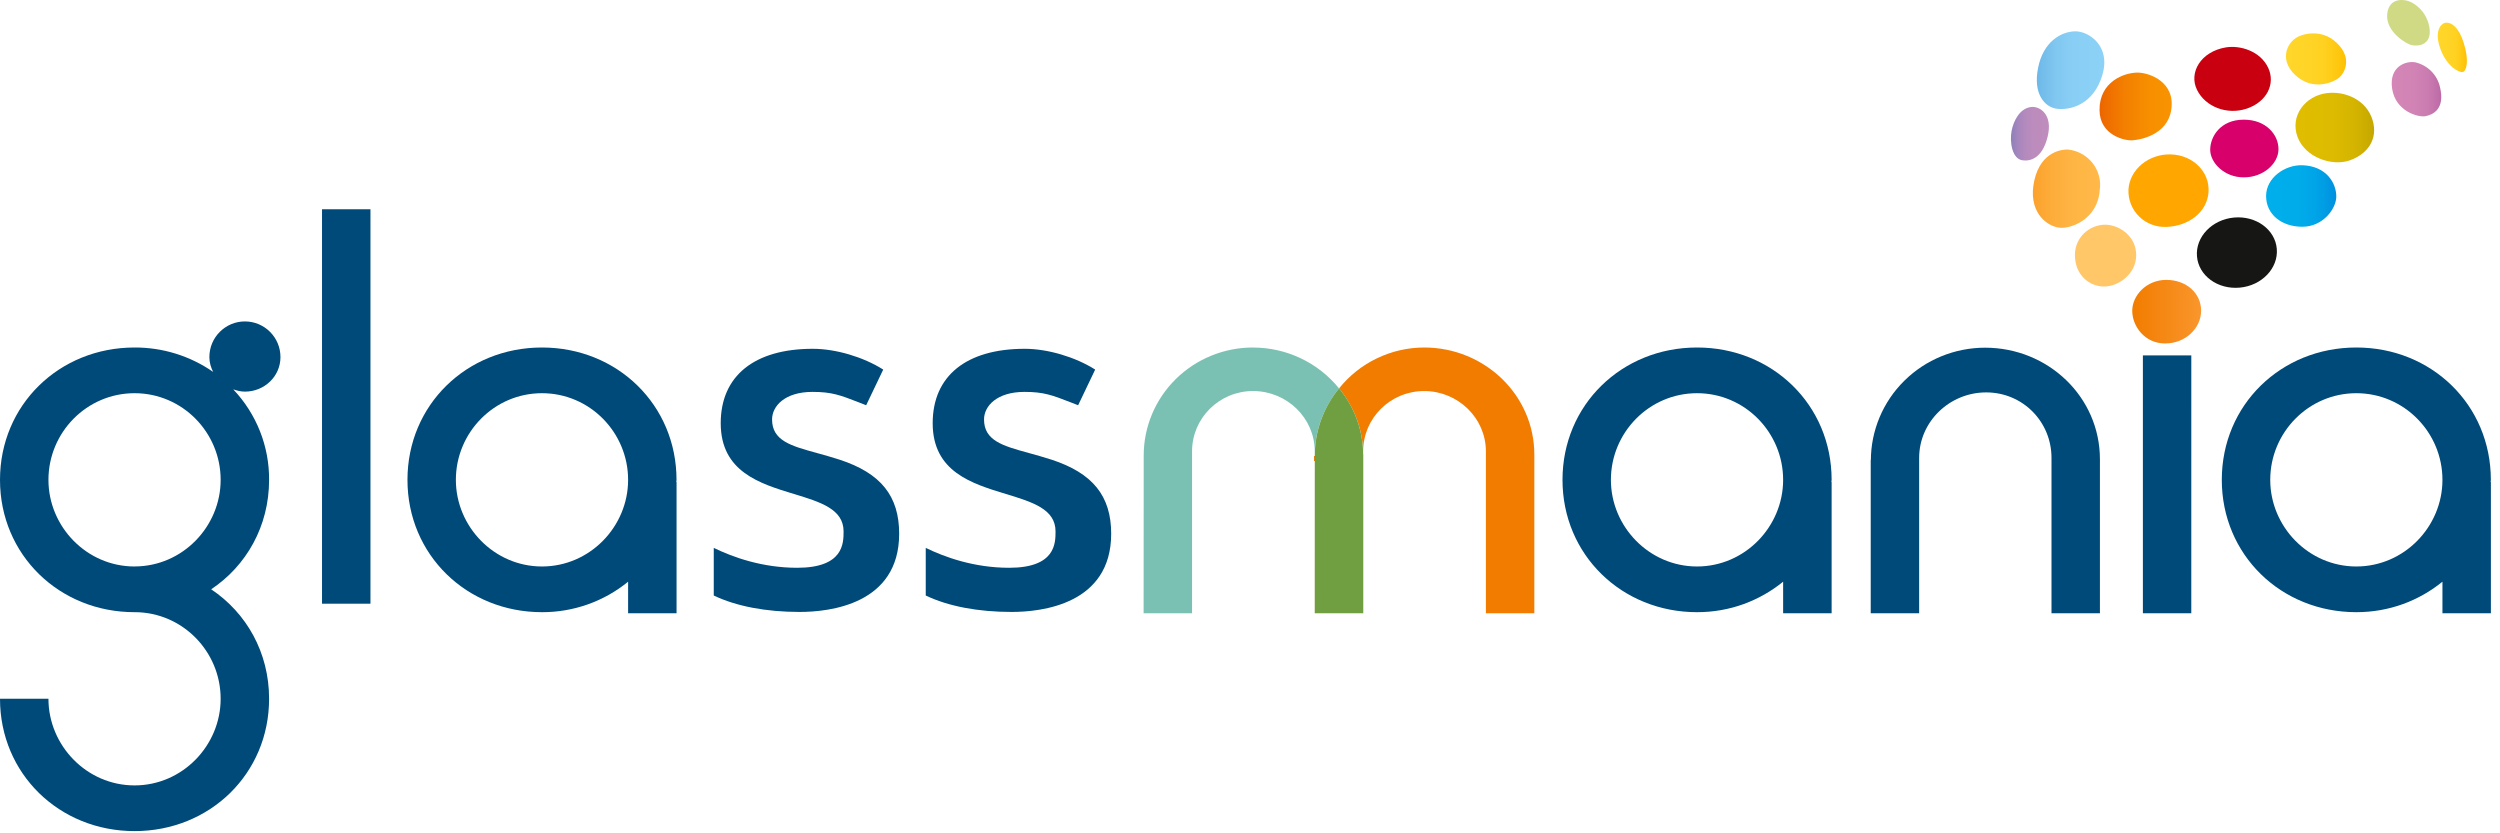
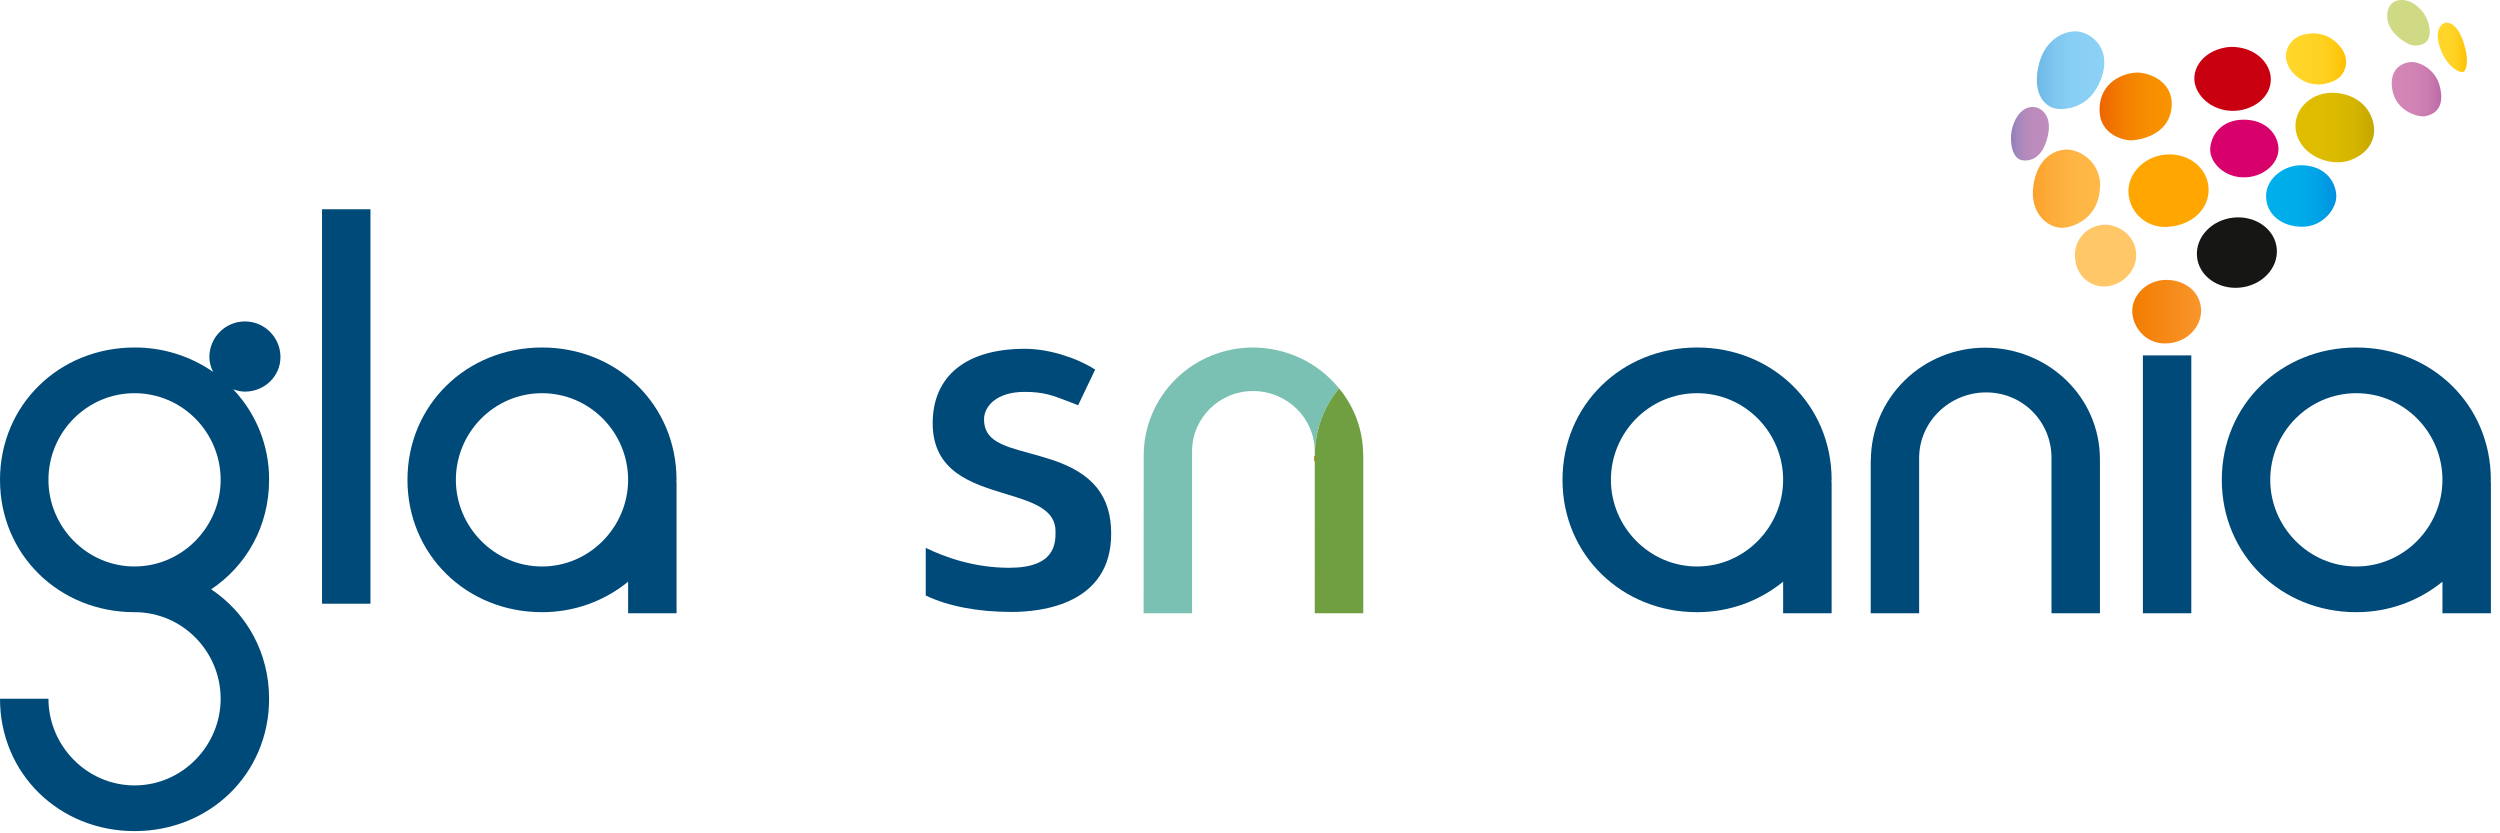
<svg xmlns="http://www.w3.org/2000/svg" width="135" height="45" viewBox="0 0 135 45" fill="none">
  <g clip-path="url(#clip0_414_5273)">
-     <path d="M20.005 32.6H17.389V11.3H20.005V32.6Z" fill="#004A7A" />
-     <path d="M44.114 24.463C42.71 24.077 41.692 23.797 41.692 22.65C41.692 21.933 42.376 21.162 43.877 21.162C44.924 21.162 45.395 21.347 46.336 21.712L46.773 21.883L47.694 19.957C46.613 19.273 45.128 18.835 43.891 18.835C40.73 18.835 38.919 20.302 38.919 22.852C38.919 25.47 41.019 26.112 42.873 26.675C44.311 27.113 45.553 27.492 45.553 28.697C45.553 29.333 45.553 30.66 43.049 30.66C41.157 30.66 39.573 30.087 38.543 29.585V32.158C39.757 32.738 41.358 33.045 43.182 33.045C44.797 33.045 48.555 32.635 48.555 28.823C48.555 26.783 47.565 25.55 45.339 24.823C44.907 24.682 44.487 24.567 44.114 24.463Z" fill="#004A7A" />
+     <path d="M20.005 32.6H17.389V11.3H20.005Z" fill="#004A7A" />
    <path d="M55.559 24.463C54.154 24.077 53.138 23.797 53.138 22.65C53.138 21.933 53.823 21.162 55.325 21.162C56.367 21.162 56.84 21.347 57.78 21.712L58.219 21.883L59.14 19.957C58.057 19.273 56.572 18.835 55.338 18.835C52.178 18.835 50.365 20.302 50.365 22.852C50.365 25.47 52.466 26.112 54.319 26.675C55.757 27.113 56.999 27.492 56.999 28.697C56.999 29.333 56.999 30.66 54.496 30.66C52.603 30.66 51.018 30.087 49.99 29.585V32.158C51.202 32.738 52.805 33.045 54.628 33.045C56.243 33.045 60.004 32.635 60.004 28.823C60.004 26.783 59.008 25.55 56.786 24.823C56.352 24.682 55.931 24.567 55.559 24.463Z" fill="#004A7A" />
    <path d="M118.33 33.117H115.716V19.19H118.331L118.33 33.117Z" fill="#004A7A" />
    <path d="M29.267 30.59C26.682 30.59 24.617 28.438 24.617 25.912C24.617 23.357 26.682 21.233 29.267 21.233C31.853 21.233 33.918 23.357 33.918 25.912C33.918 28.438 31.853 30.59 29.267 30.59ZM36.532 25.912C36.532 21.865 33.334 18.765 29.267 18.765C25.199 18.765 22.003 21.865 22.003 25.912C22.003 29.956 25.199 33.058 29.267 33.058C30.965 33.063 32.61 32.48 33.918 31.412V33.117H36.534V26.033H36.52C36.52 25.991 36.532 25.953 36.532 25.912Z" fill="#004A7A" />
    <path d="M7.285 30.588L7.268 30.587V30.59C4.678 30.59 2.616 28.438 2.616 25.912C2.616 23.357 4.678 21.233 7.266 21.233C9.853 21.233 11.915 23.357 11.915 25.912C11.915 28.432 9.862 30.578 7.285 30.588ZM15.145 19.283C15.145 18.213 14.278 17.357 13.225 17.357C12.174 17.357 11.306 18.213 11.306 19.283C11.306 19.575 11.387 19.84 11.509 20.083C10.267 19.22 8.785 18.759 7.266 18.765C3.198 18.765 0 21.865 0 25.912C0 29.957 3.198 33.058 7.266 33.058L7.283 33.057C9.86 33.065 11.915 35.185 11.915 37.733C11.915 40.258 9.853 42.412 7.266 42.412C4.681 42.412 2.616 40.258 2.616 37.733H0C0 41.78 3.198 44.88 7.266 44.88C11.333 44.88 14.531 41.78 14.531 37.733C14.531 35.228 13.303 33.092 11.404 31.822C13.303 30.555 14.531 28.417 14.531 25.912C14.543 24.098 13.85 22.349 12.595 21.025C12.795 21.093 13.002 21.148 13.225 21.148C14.278 21.148 15.145 20.325 15.145 19.283Z" fill="#004A7A" />
    <path d="M91.641 30.59C89.054 30.59 86.989 28.438 86.989 25.912C86.989 23.357 89.054 21.233 91.641 21.233C94.227 21.233 96.289 23.357 96.289 25.912C96.289 28.438 94.227 30.59 91.641 30.59ZM98.908 25.912C98.908 21.865 95.71 18.765 91.641 18.765C87.571 18.765 84.375 21.865 84.375 25.912C84.375 29.956 87.571 33.058 91.641 33.058C93.433 33.058 95.033 32.431 96.289 31.412V33.117H98.908V26.033H98.894C98.894 25.991 98.908 25.953 98.908 25.912Z" fill="#004A7A" />
    <path d="M127.242 30.59C124.655 30.59 122.593 28.438 122.593 25.912C122.593 23.357 124.655 21.233 127.242 21.233C129.829 21.233 131.892 23.357 131.892 25.912C131.892 28.438 129.829 30.59 127.242 30.59ZM134.506 25.912C134.506 21.865 131.309 18.765 127.242 18.765C123.171 18.765 119.977 21.865 119.977 25.912C119.977 29.957 123.171 33.058 127.242 33.058C129.034 33.058 130.634 32.432 131.892 31.412V33.117H134.508V26.033H134.495C134.495 25.992 134.506 25.953 134.506 25.912Z" fill="#004A7A" />
    <path d="M101.027 24.867C101.027 23.251 101.677 21.702 102.833 20.56C103.989 19.418 105.558 18.776 107.193 18.775C110.6 18.775 113.396 21.437 113.396 24.8V33.117H110.781V24.727C110.781 22.773 109.233 21.19 107.254 21.19C105.274 21.19 103.634 22.773 103.634 24.727V33.117H101.019V24.8" fill="#004A7A" />
-     <path d="M76.905 18.765C76.02 18.767 75.148 18.967 74.352 19.35C73.556 19.732 72.858 20.287 72.31 20.973C73.103 21.942 73.594 23.151 73.61 24.49V24.373C73.61 22.573 75.086 21.116 76.905 21.116C78.728 21.116 80.238 22.573 80.238 24.373V33.117H82.854V24.55C82.854 21.331 80.164 18.765 76.905 18.765Z" fill="#F27C00" />
    <path d="M70.99 33.116H70.993V24.595L70.99 33.116Z" fill="#F27C00" />
    <path d="M73.612 33.117V24.55C73.612 24.53 73.605 24.512 73.605 24.49V33.117H73.612Z" fill="#008970" />
    <path d="M67.666 18.765C66.891 18.764 66.123 18.915 65.406 19.208C64.69 19.5 64.038 19.93 63.49 20.471C62.942 21.013 62.507 21.655 62.21 22.363C61.913 23.071 61.76 23.829 61.76 24.595L61.755 33.117H64.371V24.373C64.371 22.573 65.845 21.116 67.666 21.116C69.49 21.116 70.996 22.573 70.996 24.373V24.595C70.996 23.218 71.5 21.97 72.308 20.973C71.751 20.285 71.045 19.73 70.242 19.348C69.438 18.966 68.558 18.768 67.666 18.767V18.765Z" fill="#7BC1B3" />
    <path d="M70.998 24.595V33.116H73.609V24.489C73.593 23.206 73.135 21.965 72.309 20.973C71.466 21.996 71.003 23.275 70.998 24.595Z" fill="#709F42" />
    <path d="M112.042 1.691C111.279 1.716 110.332 2.263 110.056 3.665C109.772 5.095 110.432 5.753 110.995 5.861C111.532 5.965 112.855 5.836 113.442 4.305C114.133 2.505 112.774 1.666 112.042 1.691Z" fill="url(#paint0_linear_414_5273)" />
    <path d="M115.418 3.92C114.706 3.925 113.364 4.406 113.375 5.945C113.383 7.295 114.713 7.6 115.135 7.578C115.589 7.551 117.025 7.286 117.244 5.953C117.497 4.403 116.032 3.915 115.418 3.92Z" fill="url(#paint1_linear_414_5273)" />
    <path d="M109.709 5.775C109.061 5.83 108.725 6.547 108.627 7.062C108.513 7.655 108.649 8.57 109.204 8.655C109.589 8.715 110.274 8.598 110.571 7.388C110.872 6.175 110.148 5.737 109.709 5.775Z" fill="url(#paint2_linear_414_5273)" />
    <path d="M111.686 8.076C111.448 8.06 110.218 8.11 109.853 9.745C109.485 11.378 110.462 12.206 111.207 12.296C111.796 12.37 113.269 11.871 113.387 10.268C113.426 10.013 113.412 9.753 113.346 9.503C113.281 9.254 113.165 9.02 113.007 8.815C112.848 8.611 112.649 8.44 112.422 8.313C112.194 8.186 111.945 8.105 111.686 8.076Z" fill="url(#paint3_linear_414_5273)" />
    <path d="M113.713 12.133C113.493 12.13 113.275 12.171 113.072 12.252C112.869 12.334 112.684 12.455 112.528 12.608C112.373 12.761 112.25 12.944 112.167 13.144C112.084 13.345 112.043 13.56 112.046 13.777C112.046 14.848 112.825 15.472 113.617 15.472C114.413 15.472 115.355 14.788 115.355 13.777C115.355 12.763 114.469 12.16 113.713 12.133Z" fill="#FFC768" />
    <path d="M116.977 15.114C115.909 15.114 115.141 15.955 115.141 16.782C115.141 17.61 115.806 18.547 116.916 18.547C118.026 18.547 118.86 17.714 118.86 16.779C118.86 15.84 118.075 15.114 116.977 15.114Z" fill="url(#paint4_linear_414_5273)" />
    <path d="M124.334 8.923C123.399 8.888 122.369 9.592 122.369 10.585C122.369 11.577 123.205 12.245 124.324 12.245C125.451 12.245 126.16 11.26 126.16 10.612C126.16 9.887 125.628 8.97 124.334 8.923Z" fill="url(#paint5_linear_414_5273)" />
    <path d="M121.165 6.462C119.888 6.462 119.351 7.392 119.351 8.088C119.351 8.785 120.107 9.578 121.165 9.578C122.228 9.578 123.038 8.827 123.038 8.053C123.038 7.282 122.377 6.462 121.165 6.462Z" fill="#D8006B" />
    <path d="M120.203 2.558C118.836 2.783 118.183 3.925 118.637 4.848C119.086 5.77 120.255 6.215 121.306 5.872C122.425 5.505 122.886 4.51 122.479 3.655C122.051 2.75 120.961 2.435 120.203 2.558Z" fill="#C80010" />
    <path d="M125.657 5.027C124.48 5.172 123.646 6.26 124.066 7.393C124.488 8.522 125.948 8.992 126.888 8.66C127.831 8.328 128.433 7.53 128.12 6.488C127.787 5.375 126.618 4.908 125.657 5.027Z" fill="url(#paint6_linear_414_5273)" />
    <path d="M124.265 1.912C123.527 2.145 123.016 3.182 123.937 4.048C124.911 4.965 126.065 4.427 126.345 4.165C126.625 3.903 127.034 3.117 126.171 2.303C125.314 1.49 124.265 1.912 124.265 1.912Z" fill="url(#paint7_linear_414_5273)" />
    <path d="M130.233 0.133C129.859 -0.067 128.984 -0.167 128.907 0.787C128.833 1.723 129.958 2.383 130.223 2.435C130.805 2.548 131.42 2.267 131.139 1.263C131.071 1.025 130.956 0.802 130.801 0.608C130.645 0.414 130.452 0.254 130.233 0.133Z" fill="#D0D984" />
    <path d="M132.076 1.225C132.363 1.197 132.765 1.447 133.035 2.3C133.356 3.295 133.178 3.834 132.999 3.887C132.821 3.942 132.142 3.625 131.784 2.647C131.423 1.667 131.815 1.254 132.076 1.225Z" fill="url(#paint8_linear_414_5273)" />
    <path d="M130.424 3.365C129.942 3.275 128.99 3.568 129.176 4.795C129.359 6.013 130.59 6.355 130.985 6.272C131.379 6.193 132.043 5.888 131.761 4.713C131.69 4.387 131.527 4.086 131.291 3.848C131.054 3.609 130.754 3.442 130.424 3.365Z" fill="url(#paint9_linear_414_5273)" />
    <path d="M119.261 10.366C119.193 11.45 118.194 12.21 116.989 12.253C116.717 12.266 116.444 12.222 116.19 12.125C115.935 12.028 115.704 11.88 115.511 11.689C115.317 11.499 115.167 11.271 115.068 11.019C114.969 10.768 114.925 10.499 114.937 10.23C115.005 9.148 116.032 8.3 117.232 8.338C118.43 8.375 119.331 9.285 119.261 10.366Z" fill="#FFA700" />
    <path d="M122.947 13.44C123.033 14.485 122.138 15.423 120.949 15.532C119.759 15.643 118.721 14.887 118.637 13.843C118.549 12.797 119.443 11.86 120.633 11.748C121.824 11.638 122.862 12.395 122.947 13.44Z" fill="#161615" />
  </g>
  <defs>
    <linearGradient id="paint0_linear_414_5273" x1="109.986" y1="3.783" x2="113.631" y2="3.783" gradientUnits="userSpaceOnUse">
      <stop stop-color="#6DB7E8" />
      <stop offset="0.07" stop-color="#72BCEA" />
      <stop offset="0.29" stop-color="#81C8F1" />
      <stop offset="0.55" stop-color="#89CFF5" />
      <stop offset="1" stop-color="#8CD2F7" />
    </linearGradient>
    <linearGradient id="paint1_linear_414_5273" x1="113.376" y1="5.75" x2="117.274" y2="5.75" gradientUnits="userSpaceOnUse">
      <stop stop-color="#EC6500" />
      <stop offset="0.12" stop-color="#EF6F00" />
      <stop offset="0.41" stop-color="#F48300" />
      <stop offset="0.7" stop-color="#F78F00" />
      <stop offset="1" stop-color="#F99300" />
    </linearGradient>
    <linearGradient id="paint2_linear_414_5273" x1="108.587" y1="7.217" x2="110.646" y2="7.217" gradientUnits="userSpaceOnUse">
      <stop stop-color="#8F81BB" />
      <stop offset="0.02" stop-color="#9181BB" />
      <stop offset="0.19" stop-color="#A586BC" />
      <stop offset="0.38" stop-color="#B48ABD" />
      <stop offset="0.61" stop-color="#BC8CBD" />
      <stop offset="1" stop-color="#BF8DBE" />
    </linearGradient>
    <linearGradient id="paint3_linear_414_5273" x1="109.762" y1="10.183" x2="113.39" y2="10.183" gradientUnits="userSpaceOnUse">
      <stop stop-color="#FCA12D" />
      <stop offset="0.24" stop-color="#FDAB38" />
      <stop offset="0.61" stop-color="#FEB544" />
      <stop offset="1" stop-color="#FFB948" />
    </linearGradient>
    <linearGradient id="paint4_linear_414_5273" x1="115.131" y1="16.834" x2="118.86" y2="16.834" gradientUnits="userSpaceOnUse">
      <stop stop-color="#F27C00" />
      <stop offset="1" stop-color="#F9962C" />
    </linearGradient>
    <linearGradient id="paint5_linear_414_5273" x1="122.361" y1="10.583" x2="126.158" y2="10.583" gradientUnits="userSpaceOnUse">
      <stop stop-color="#00AFEC" />
      <stop offset="0.45" stop-color="#00ACEA" />
      <stop offset="0.71" stop-color="#00A4E7" />
      <stop offset="0.93" stop-color="#0095E1" />
      <stop offset="1" stop-color="#0090DF" />
    </linearGradient>
    <linearGradient id="paint6_linear_414_5273" x1="123.962" y1="6.883" x2="128.197" y2="6.883" gradientUnits="userSpaceOnUse">
      <stop stop-color="#E0BD00" />
      <stop offset="0.47" stop-color="#DDBB00" />
      <stop offset="0.75" stop-color="#D5B400" />
      <stop offset="0.98" stop-color="#C6A900" />
      <stop offset="1" stop-color="#C5A800" />
    </linearGradient>
    <linearGradient id="paint7_linear_414_5273" x1="123.433" y1="3.183" x2="126.689" y2="3.183" gradientUnits="userSpaceOnUse">
      <stop stop-color="#FFD62A" />
      <stop offset="0.4" stop-color="#FFD427" />
      <stop offset="0.65" stop-color="#FFD01F" />
      <stop offset="0.85" stop-color="#FFC810" />
      <stop offset="1" stop-color="#FFBF00" />
    </linearGradient>
    <linearGradient id="paint8_linear_414_5273" x1="131.643" y1="2.567" x2="133.212" y2="2.567" gradientUnits="userSpaceOnUse">
      <stop stop-color="#FFD62A" />
      <stop offset="0.4" stop-color="#FFD427" />
      <stop offset="0.65" stop-color="#FFD01F" />
      <stop offset="0.85" stop-color="#FFC810" />
      <stop offset="1" stop-color="#FFBF00" />
    </linearGradient>
    <linearGradient id="paint9_linear_414_5273" x1="129.155" y1="4.817" x2="131.822" y2="4.817" gradientUnits="userSpaceOnUse">
      <stop stop-color="#D486B7" />
      <stop offset="0.46" stop-color="#D183B5" />
      <stop offset="0.74" stop-color="#CA7BB0" />
      <stop offset="0.97" stop-color="#BE6CA7" />
      <stop offset="1" stop-color="#BC6AA6" />
    </linearGradient>
    <clipPath id="clip0_414_5273">
      <rect width="135" height="45" fill="white" />
    </clipPath>
  </defs>
</svg>